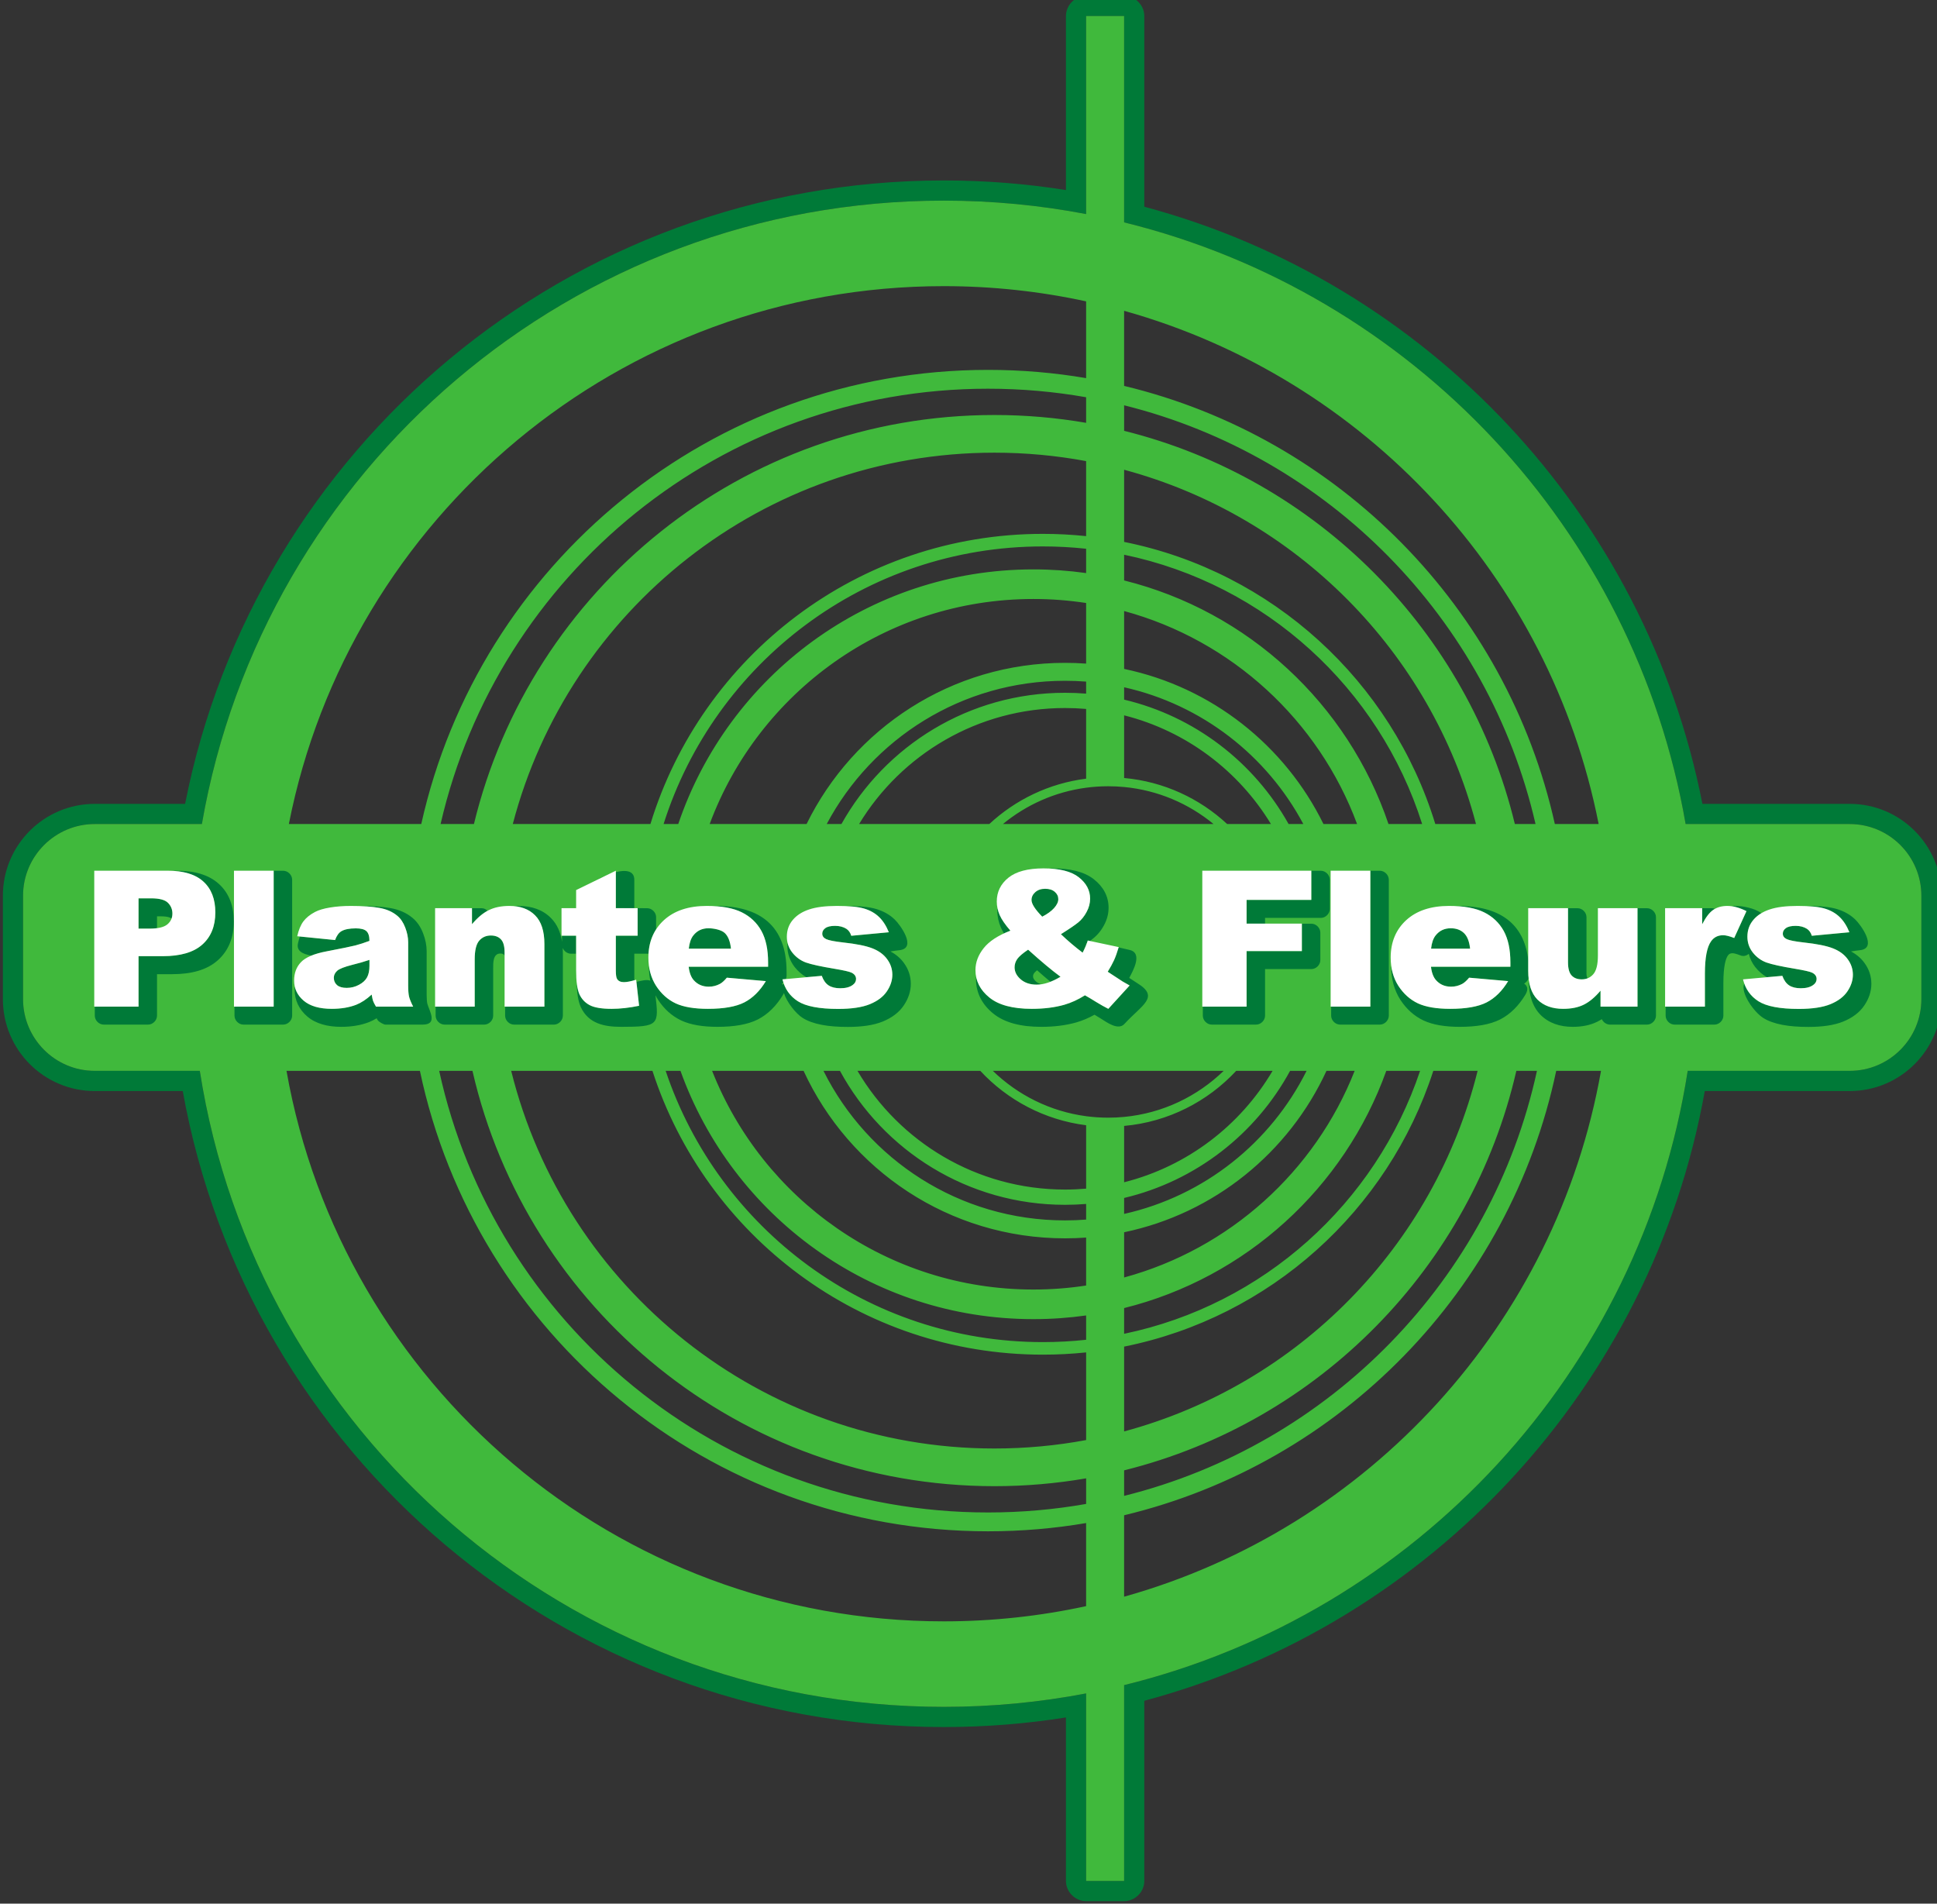
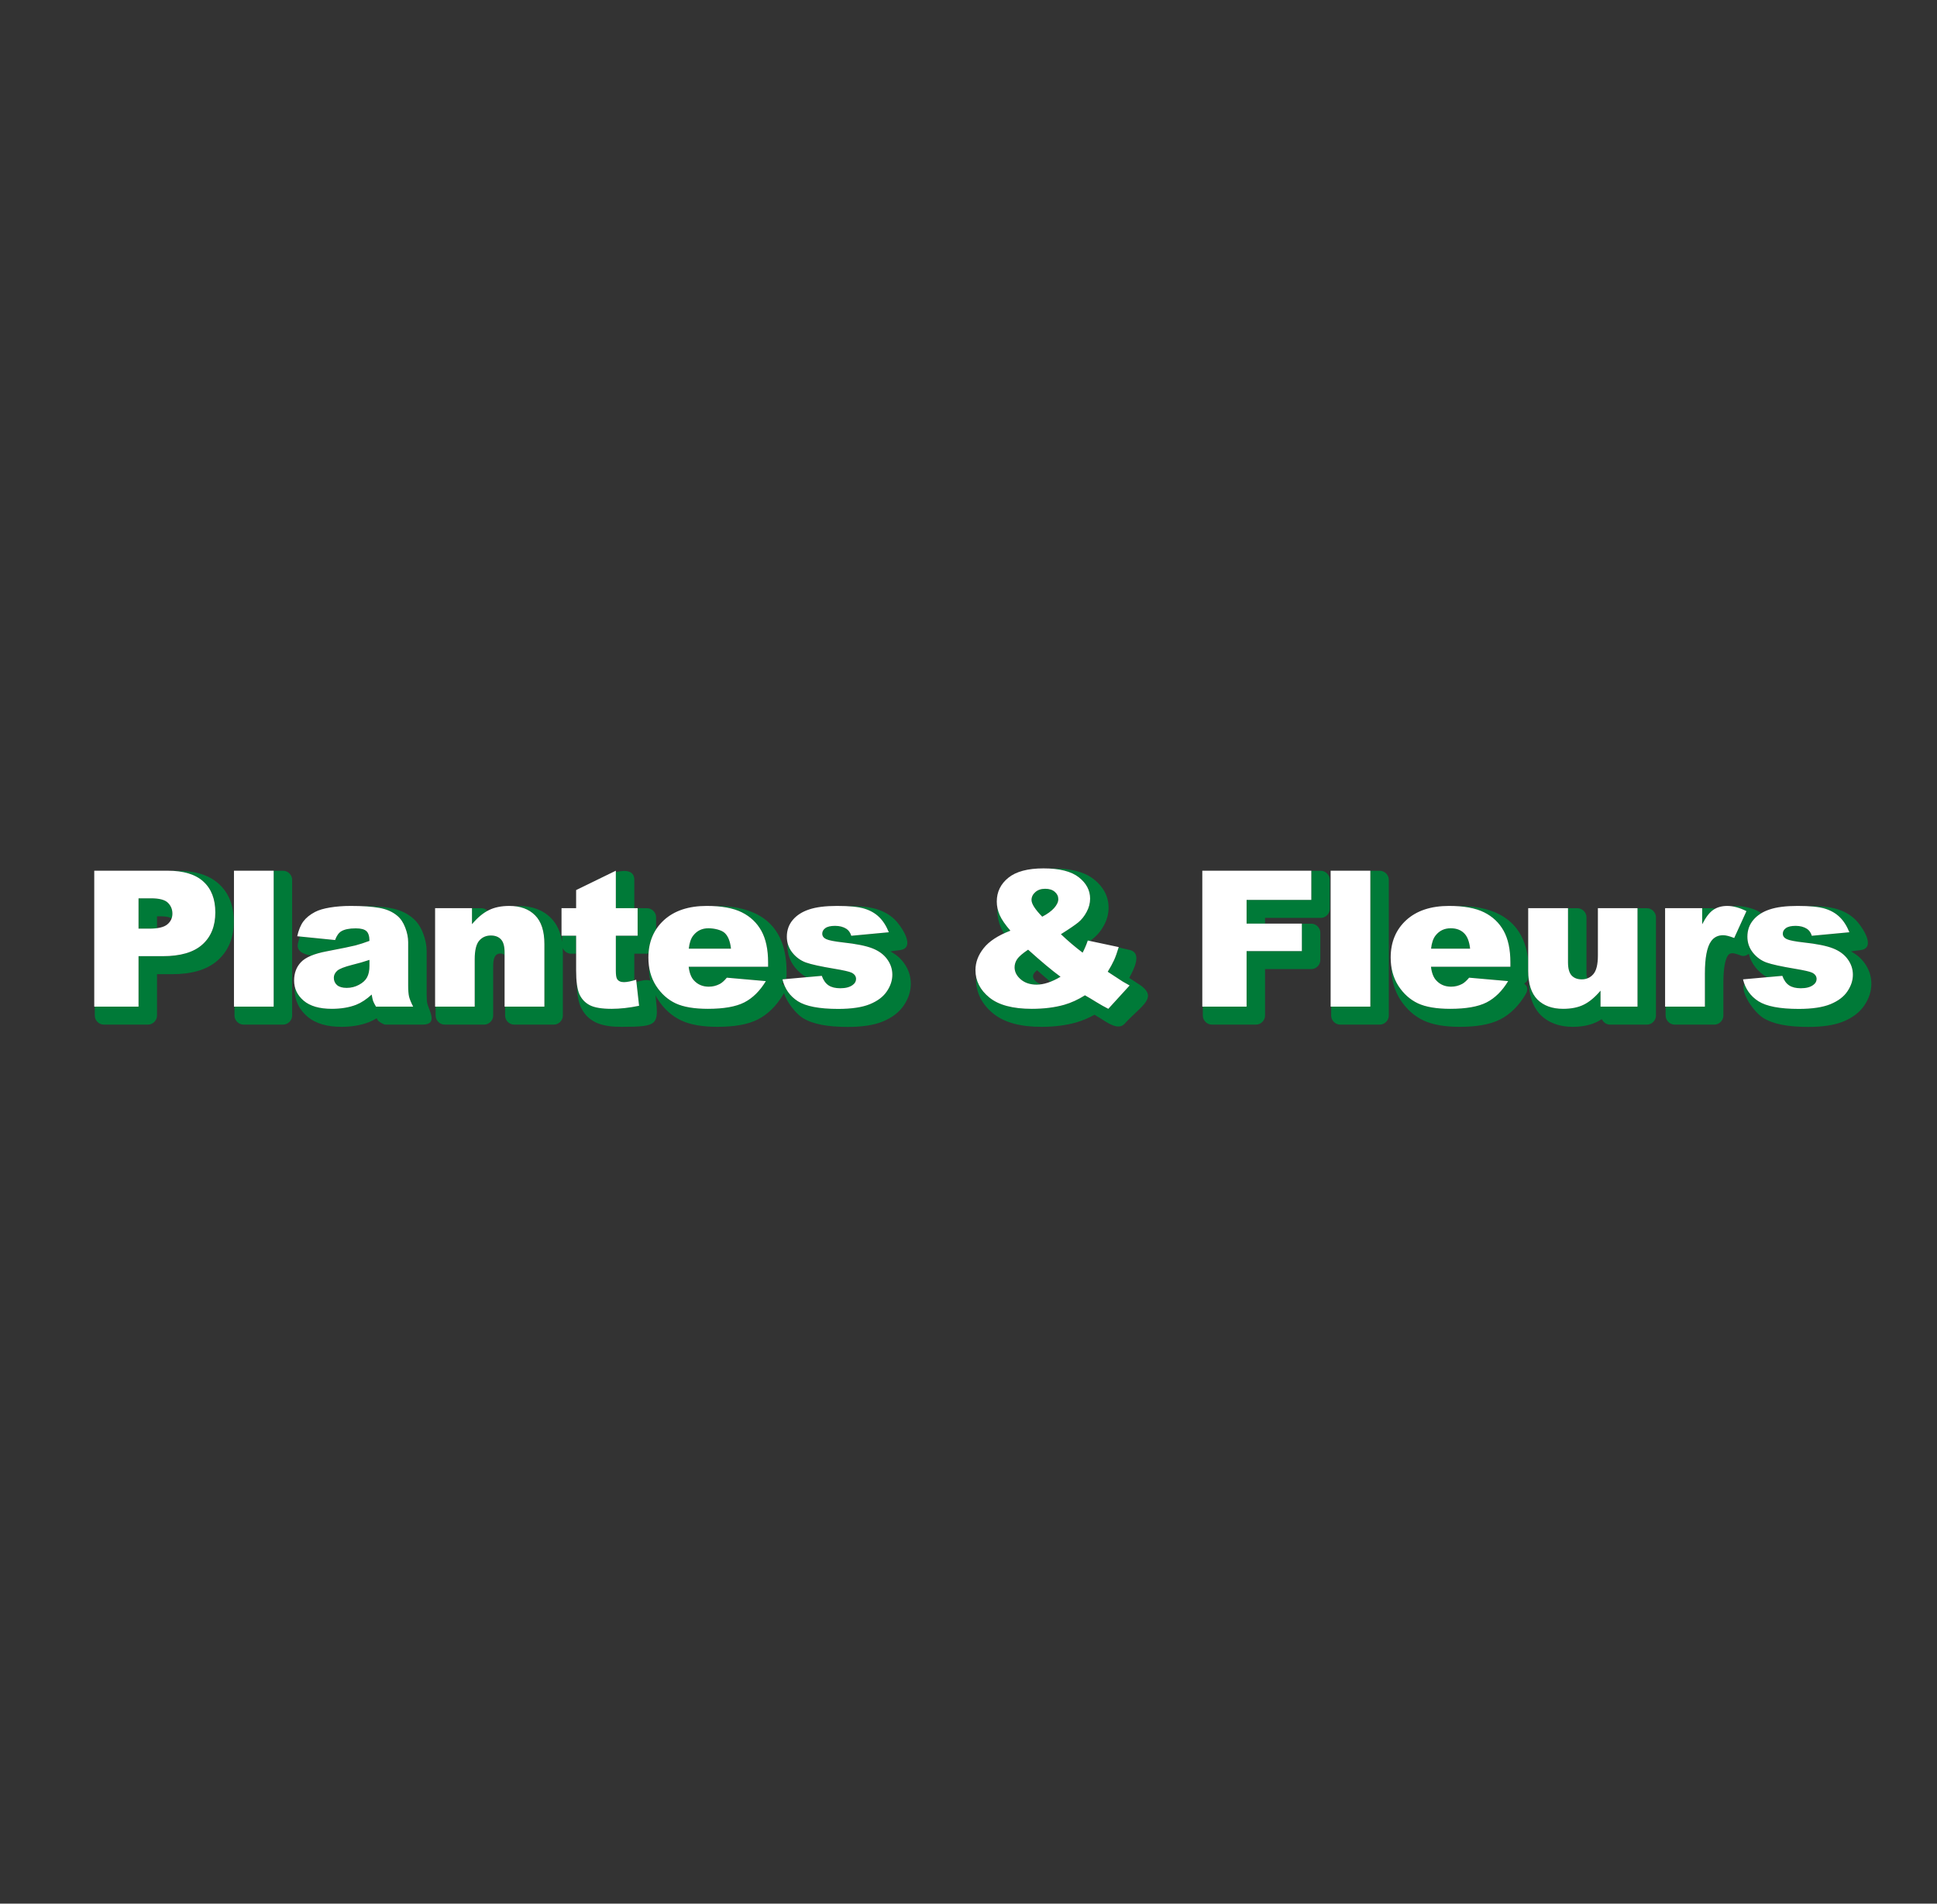
<svg xmlns="http://www.w3.org/2000/svg" viewBox="0 0 808.93 794.861" height="794.861" width="808.93" xml:space="preserve" version="1.1" id="svg2">
  <rect x="0" y="0" width="808.93" height="794.861" fill="#333333" stroke="none" />
  <defs id="defs6">
    <clipPath id="clipPath28" clipPathUnits="userSpaceOnUse">
-       <path id="path30" d="m 3256.006,2488.48 4124.285,0 0,-908.48 -4124.285,0 0,908.48 z" />
-     </clipPath>
+       </clipPath>
    <clipPath id="clipPath54" clipPathUnits="userSpaceOnUse">
-       <path id="path56" d="m 6904.18,2271.112 c -261.763,-66.776 -248.153,-534.95 -545.798,-691.745 -213.981,-112.721 -595.303,-183.68 -815.363,-188.141 195.985,609.731 784.077,951.749 1361.161,879.886 z" />
-     </clipPath>
+       </clipPath>
    <clipPath id="clipPath66" clipPathUnits="userSpaceOnUse">
-       <path id="path68" d="M 7322.378,2003.32 C 7217.848,1739.818 6952.309,1504.143 6658,1429.127 c -267.681,-68.23 -523.703,-30.737 -744.599,90.743 130.569,215.648 300.737,367.882 611.936,450.785 265.741,70.793 604.547,-15.089 797.04,32.666 z" />
-     </clipPath>
+       </clipPath>
  </defs>
  <g transform="matrix(1.25,0,0,-1.25,-170.675,852.265)" id="g10">
    <g transform="matrix(0.572,0,0,0.572,-966.983,-905.26)" id="g12">
-       <path id="path16" style="fill:#007a38;fill-opacity:1;fill-rule:nonzero;stroke:none" d="m 2047.159,2293.378 -62.549,3e-4 c -23.145,0 -41.907,-18.762 -41.907,-41.907 l 0,-60.336 c 0,-23.145 18.762,-41.907 41.907,-41.907 l 61.336,0 c 32.855,-210.422 214.887,-371.418 434.528,-371.418 28.428,0 56.226,2.697 83.152,7.849 l 0,-109.516 22.19,0 0,114.362 c 170.407,41.885 301.762,183.086 329.185,358.722 l 94.578,0 c 23.145,0 41.907,18.762 41.907,41.907 l 0,60.336 c 0,23.145 -18.762,41.907 -41.907,41.907 l -95.79,-3e-4 c -29.896,172.214 -159.952,310.067 -327.973,351.365 l 0,120.49 -22.19,0 0,-115.644 c -26.926,5.152 -54.724,7.849 -83.152,7.849 -217.074,0 -397.414,-157.255 -433.315,-364.061 z m 433.315,375.847 c 24.284,0 48.12,-1.918 71.366,-5.609 l 2e-4,101.617 c 0,6.404 5.382,11.786 11.786,11.786 l 22.19,0 c 6.404,0 11.786,-5.382 11.786,-11.786 l 0,-111.349 c 165.017,-44.195 292.747,-179.492 325.992,-348.721 l 85.985,0 c 29.654,0 53.694,-24.039 53.694,-53.693 l 0,-60.336 c 0,-29.654 -24.039,-53.693 -53.694,-53.693 l -84.604,-3e-4 c -30.942,-172.657 -159.973,-311.245 -327.373,-356.077 l 0,-105.22 c 0,-6.404 -5.382,-11.786 -11.786,-11.786 l -22.19,0 c -6.404,0 -11.786,5.382 -11.786,11.786 l -2e-4,95.489 c -23.246,-3.691 -47.082,-5.609 -71.366,-5.609 -222.057,0 -406.658,160.252 -444.502,371.417 l -51.362,3e-4 c -29.654,0 -53.694,24.039 -53.694,53.693 l 0,60.336 c 0,29.654 24.039,53.693 53.694,53.693 l 52.743,0 c 40.767,207.519 223.648,364.061 443.12,364.061 z" />
-       <path id="path18" style="fill:#40b93c;fill-opacity:1;fill-rule:nonzero;stroke:none" d="m 2205.191,2149.228 -19.431,0 c 32.161,-147.468 163.48,-257.885 320.592,-257.885 19.538,0 38.677,1.708 57.275,4.981 l 0,14.944 c -17.41,-3.005 -35.312,-4.572 -53.58,-4.572 -148.591,0 -272.979,103.613 -304.856,242.531 z m 105.129,0 -82.505,0 c 31.418,-126.655 145.86,-220.53 282.232,-220.53 18.305,0 36.214,1.691 53.58,4.926 l 0,51.193 c -8.303,-0.87 -16.732,-1.316 -25.265,-1.316 -106.563,0 -196.881,69.546 -228.042,165.726 z m 16.379,0 -8.655,0 c 30.883,-92.064 117.853,-158.393 220.319,-158.393 8.537,0 16.966,0.46 25.265,1.358 l 0,14.204 c -10.066,-1.418 -20.352,-2.151 -30.809,-2.151 -94.959,0 -175.796,60.458 -206.119,144.982 z m 71.899,0 -53.425,0 c 29.488,-74.781 102.386,-127.695 187.645,-127.695 10.476,0 20.765,0.799 30.809,2.339 l 0,28.002 c -4.071,-0.295 -8.183,-0.446 -12.329,-0.446 -67.731,0 -126.103,40.071 -152.7,97.799 z m 21.247,0 -9.626,0 c 25.823,-51.766 79.298,-87.323 141.08,-87.323 4.149,0 8.261,0.16 12.329,0.475 l 0,9.127 c -4.066,-0.332 -8.178,-0.501 -12.33,-0.501 -56.76,0 -106.131,31.628 -131.453,78.222 z m 81.969,0 -71.735,0 c 24.448,-41.483 69.583,-69.316 121.219,-69.316 4.155,0 8.267,0.18 12.33,0.533 l 0,37.026 c -24.307,3.069 -45.949,14.692 -61.815,31.758 z m 142.121,0 -134.793,0 c 14.513,-14.088 33.432,-23.667 54.488,-26.475 4.224,-0.563 8.531,-0.854 12.909,-0.854 3.129,0 6.227,0.149 9.28,0.439 22.513,2.141 42.772,11.994 58.116,26.889 z m 28.583,0 -21.256,0 c -16.652,-17.91 -39.664,-29.825 -65.443,-32.15 l 0,-32.898 c 36.838,9.298 67.89,33.133 86.699,65.048 z m 19.861,0 -9.628,0 c -20.021,-36.84 -55.077,-64.325 -96.933,-74.217 l 0,-9.313 c 46.771,10.453 85.694,41.7 106.561,83.53 z m 28.086,0 -16.465,0 c -21.951,-47.644 -65.545,-83.261 -118.181,-94.251 l 0,-26.407 c 61.615,16.741 111.502,61.965 134.646,120.658 z m 38.218,0 -19.744,0 c -24.487,-68.257 -81.915,-120.819 -153.12,-138.523 l 0,-15.02 c 81.204,16.853 146.883,76.09 172.864,153.543 z m 33.597,0 -25.873,0 c -26.411,-81.517 -95.315,-143.902 -180.588,-161.029 l 0,-49.53 c 101.527,27.327 181.083,108.249 206.462,210.56 z m 34.665,0 -12.041,0 c -26.272,-114.49 -115.379,-205 -229.085,-233.291 l 0,-14.906 c 120.438,29.956 214.575,126.45 241.127,248.197 z m -12.906,144.15 12.084,0 c -27.626,120.017 -121.078,214.878 -240.305,244.533 l 0,-14.906 c 112.49,-27.988 200.905,-116.872 228.221,-229.627 z m -46.459,0 23.766,0 c -26.352,100.576 -105.215,179.895 -205.527,206.896 l 0,-42.141 c 86.568,-17.387 156.266,-81.417 181.762,-164.755 z m -27.343,0 19.66,0 c -25.101,79.275 -91.577,140.147 -174.079,157.269 l 0,-15.021 c 72.495,-18.025 130.709,-72.182 154.418,-142.248 z m -37.982,0 19.637,0 c -22.476,60.502 -73.16,107.289 -136.073,124.383 l 0,-33.802 c 51.276,-10.706 93.97,-44.782 116.436,-90.581 z m -20.37,0 8.604,0 c -21.276,39.984 -59.276,69.715 -104.669,79.86 l 0,-7.217 c 41.258,-9.751 75.909,-36.595 96.066,-72.644 z m -35.889,0 25.581,0 c -18.894,31.124 -49.528,54.33 -85.758,63.474 l 0,-36.592 c 23.161,-2.089 44.089,-11.918 60.177,-26.882 z m -130.968,0 123.02,0 c -14.48,11.936 -32.491,19.743 -52.23,21.621 -3.055,0.29 -6.15,0.439 -9.28,0.439 -4.377,0 -8.687,-0.291 -12.909,-0.854 -18.317,-2.442 -35.013,-10.006 -48.601,-21.207 z m -84.007,0 76.06,0 c 15.244,14.178 34.832,23.748 56.548,26.49 l 0,40.72 c -4.063,0.353 -8.176,0.533 -12.33,0.533 -50.981,0 -95.624,-27.131 -120.278,-67.743 z m -18.909,0 8.602,0 c 25.57,45.731 74.467,76.648 130.585,76.648 4.152,0 8.264,-0.169 12.33,-0.501 l 0,7.031 c -4.068,0.315 -8.18,0.475 -12.329,0.475 -60.31,0 -112.706,-33.883 -139.188,-83.653 z m -68.364,0 56.596,0 c 27.347,55.75 84.668,94.13 150.955,94.13 4.146,0 8.258,-0.15 12.329,-0.446 l 0,35.397 c -10.045,1.54 -20.334,2.339 -30.809,2.339 -86.668,0 -160.563,-54.678 -189.072,-131.42 z m -26.917,0 8.571,0 c 29.259,86.468 111.069,148.707 207.417,148.707 10.457,0 20.743,-0.733 30.809,-2.151 l 0,14.205 c -8.298,0.897 -16.728,1.358 -25.265,1.358 -103.842,0 -191.771,-68.124 -221.533,-162.119 z m -88.08,0 80.397,0 c 30.014,98.106 121.281,169.453 229.216,169.453 8.533,0 16.962,-0.446 25.265,-1.316 l 0,43.803 c -17.366,3.235 -35.276,4.926 -53.58,4.926 -135.053,0 -248.599,-92.069 -281.297,-216.866 z m -42.168,0 19.474,0 c 33.207,137.073 156.71,238.867 303.992,238.867 18.268,0 36.171,-1.566 53.58,-4.572 l 0,14.943 c -18.599,3.274 -37.738,4.982 -57.275,4.982 -155.808,0 -286.249,-108.591 -319.771,-254.22 z m -139.422,0 c 35.901,206.806 216.241,364.061 433.315,364.061 28.428,0 56.226,-2.697 83.152,-7.849 l 0,115.644 22.19,0 0,-120.49 c 168.021,-41.299 298.077,-179.152 327.973,-351.365 l 95.79,3e-4 c 23.145,0 41.907,-18.762 41.907,-41.907 l 0,-60.336 c 0,-23.145 -18.762,-41.907 -41.907,-41.907 l -94.578,0 c -27.423,-175.636 -158.779,-316.837 -329.185,-358.722 l 0,-114.362 -22.19,0 0,109.516 c -26.926,-5.152 -54.724,-7.849 -83.152,-7.849 -219.641,0 -401.673,160.996 -434.528,371.418 l -61.336,0 c -23.145,0 -41.907,18.762 -41.907,41.907 l 0,60.336 c 0,23.145 18.762,41.907 41.907,41.907 l 62.549,-3e-4 z m 516.467,305.231 c -26.794,5.821 -54.615,8.887 -83.153,8.887 -189.403,0 -347.257,-135.055 -382.516,-314.118 l 77.343,0 c 33.729,151.756 169.138,265.221 331.051,265.221 19.521,0 38.657,-1.649 57.275,-4.816 l 0,44.826 z m 299.363,-305.231 c -28.464,144.552 -136.821,260.425 -277.173,299.719 l 0,-43.86 c 125.317,-30.088 223.558,-129.753 251.586,-255.86 l 25.587,0 z m -277.173,-451.226 c 142.725,39.959 252.364,159.108 278.548,307.076 l -26.169,0 c -26.925,-127.837 -125.851,-229.145 -252.38,-259.524 l 0,-47.552 z m -489.234,307.076 c 32.331,-182.708 191.903,-321.474 383.891,-321.474 28.538,0 56.359,3.066 83.153,8.886 l 0,48.518 c -18.619,-3.167 -37.754,-4.816 -57.275,-4.816 -163.215,0 -299.496,115.295 -331.844,268.885 l -77.925,0 z" />
      <path id="path20" style="fill:#007a38;fill-opacity:1;fill-rule:nonzero;stroke:none" d="m 2923.453,2234.829 0,9.391 5.544,0 c 0.654,0 1.289,-0.135 1.878,-0.377 -0.343,-0.191 -0.676,-0.399 -0.998,-0.622 -2.199,-1.518 -4.34,-4.314 -6.424,-8.392 z m -135.553,-14.239 -22.796,0 c 0.378,3.428 1.268,6.009 2.672,7.742 2.198,2.778 5.134,4.169 8.812,4.169 3.183,0 5.741,-0.92 7.674,-2.761 1.97,-1.843 3.183,-4.891 3.638,-9.15 z m -58.269,-33.838 0,79.341 5.544,-2e-4 c 2.788,0 5.239,-2.451 5.239,-5.238 l 0,-79.37 c 0,-2.788 -2.451,-5.238 -5.239,-5.238 l -23.194,0 c -2.787,0 -5.238,2.45 -5.238,5.238 l 0,5.268 22.888,0 z m -39.992,32.43 0,15.996 5.544,0 c 2.788,0 5.238,-2.451 5.238,-5.238 l 0,-16.026 c 0,-2.788 -2.451,-5.238 -5.238,-5.238 l -27.051,0 -3e-4,-27.192 c 0,-2.788 -2.451,-5.238 -5.238,-5.238 l -25.865,0 c -2.788,0 -5.239,2.45 -5.239,5.238 l 0,5.268 25.56,0 0,32.43 32.289,0 z m -151.654,20.086 c -4.169,4.259 -6.253,7.507 -6.253,9.745 0,1.768 0.739,3.302 2.217,4.602 1.478,1.299 3.391,1.949 5.741,1.949 2.388,0 4.264,-0.596 5.628,-1.787 1.364,-1.156 2.047,-2.582 2.047,-4.277 0,-1.624 -0.816,-3.357 -2.445,-5.197 -1.631,-1.805 -3.942,-3.484 -6.936,-5.035 z m 41.954,-25.392 c 0.854,1.877 1.746,4.362 2.676,7.458 3.652,-0.834 6.266,-1.455 6.266,-1.455 8.002,-1.702 2.186,-12.114 -0.083,-16.362 l 4.554,-2.977 c 13.595,-8.262 2.816,-12.743 -7.353,-23.887 -3.699,-4.053 -10.523,1.105 -13.737,3.086 -1.32,0.825 -2.569,1.586 -3.741,2.281 -3.494,-1.948 -7.046,-3.456 -10.646,-4.49 -6.128,-1.746 -12.96,-2.583 -20.427,-2.584 -11.642,0 -21.326,2.281 -28.09,7.778 -6.49,5.271 -10.064,12.043 -10.064,20.091 0,0.496 0.015,0.988 0.045,1.477 0.891,-4.668 3.484,-8.746 7.779,-12.234 5.418,-4.404 13.681,-6.605 24.785,-6.605 7.087,0 13.416,0.795 18.987,2.382 4.017,1.154 8.033,2.995 12.052,5.522 1.933,-1.083 4.111,-2.382 6.538,-3.898 2.462,-1.518 4.832,-2.851 7.106,-4.006 l 12.449,13.643 c -1.668,0.902 -3.032,1.679 -4.093,2.328 l -8.698,5.685 c 1.591,2.599 2.823,4.854 3.695,6.768 z m -5.893,20.369 c -2.217,-4.141 -4.834,-6.703 -8.165,-9.165 l -1.291,0.275 c -0.18,-0.537 -0.368,-1.068 -0.564,-1.593 l -1.024,-0.696 0.887,0.334 c -0.679,-1.781 -1.45,-3.493 -2.313,-5.137 -4.397,3.32 -8.623,6.912 -12.677,10.774 4.889,3.068 8.28,5.377 10.176,6.93 1.894,1.551 3.505,3.573 4.832,6.064 1.364,2.49 2.046,5.089 2.046,7.796 0,4.835 -2.199,8.987 -6.594,12.452 -3.868,3.048 -9.657,4.756 -17.367,5.122 0.76,0.031 1.519,0.046 2.275,0.046 9.814,0 18.117,-1.781 23.879,-6.322 5.432,-4.283 8.587,-9.863 8.59,-16.565 0,-3.63 -0.925,-7.091 -2.691,-10.314 z m -217.86,-13.655 -24.644,0 c 0.378,3.428 1.269,6.009 2.672,7.742 2.197,2.778 5.134,4.169 8.811,4.169 3.184,0 7.59,-0.92 9.522,-2.761 1.97,-1.843 3.184,-4.891 3.638,-9.15 z m -56.468,23.659 1.951,-0.029 -1.951,0.029 z m -10.782,21.038 c 5.979,1.504 10.783,0.767 10.783,-4.433 l -2e-4,-16.605 1.952,0 5.544,-0.029 c 2.788,0 5.238,-2.451 5.238,-5.239 l -3e-4,-7.125 c -2.625,-4.055 -4.102,-8.763 -4.43,-14.124 -0.265,-0.045 -0.534,-0.069 -0.808,-0.069 l -7.496,0 2e-4,-15.173 0,-0.362 c -2.547,-0.723 -4.569,-1.084 -6.066,-1.084 -1.895,0 -3.222,0.612 -3.979,1.841 -0.494,0.794 -0.739,2.418 -0.739,4.873 l 0,20.411 12.734,0 -2e-4,16.05 -1.951,0 -10.782,0.029 0,21.038 z m -84.02,-30.404 0,9.337 5.544,0 c 1.356,0 2.632,-0.58 3.585,-1.496 -3.078,-1.654 -6.12,-4.267 -9.129,-7.841 z m -59.889,-20.844 0,-3.519 c 0,-2.744 -0.474,-4.981 -1.421,-6.713 -0.911,-1.697 -2.484,-3.14 -4.718,-4.331 -2.2,-1.191 -4.587,-1.787 -7.163,-1.787 -2.464,0 -4.34,0.541 -5.628,1.624 -1.251,1.118 -1.876,2.545 -1.876,4.277 0,1.516 0.643,2.869 1.933,4.061 1.25,1.154 4.224,2.328 8.925,3.519 3.448,0.829 6.765,1.787 9.948,2.869 z m -55.938,-27.287 0,79.341 5.544,-2e-4 c 2.788,0 5.238,-2.451 5.238,-5.238 l 0,-79.37 c 0,-2.788 -2.451,-5.238 -5.238,-5.238 l -23.194,0 c -2.788,0 -5.238,2.45 -5.238,5.238 l 0,5.268 22.888,0 z m 893.701,58.749 1.946,0.019 c 7.306,0 13.254,-0.513 17.446,-1.798 4.134,-1.256 7.733,-3.251 10.684,-6.104 3.244,-3.092 13.257,-16.928 2.603,-17.927 -1.438,-0.135 -3.189,-0.406 -5.105,-0.716 3.174,-1.688 5.858,-3.921 7.903,-6.765 2.623,-3.6 3.996,-7.676 3.998,-12.098 0,-4.51 -1.461,-8.746 -4.081,-12.624 -2.815,-4.221 -7.091,-7.29 -12.3,-9.44 -5.404,-2.205 -12.34,-3.153 -20.464,-3.153 -11.217,0 -20.386,1.475 -26.416,5.32 -5.541,3.559 -13.398,14.882 -10.956,19.954 1.559,-4.324 4.305,-7.748 8.236,-10.274 4.699,-2.996 12.563,-4.493 23.592,-4.493 7.806,0 13.965,0.92 18.475,2.761 4.548,1.876 7.863,4.386 9.948,7.525 2.121,3.14 3.183,6.37 3.183,9.691 0,3.284 -1.005,6.297 -3.013,9.041 -1.972,2.742 -4.832,4.854 -8.584,6.335 -3.754,1.479 -9.476,2.634 -17.168,3.465 -5.079,0.577 -8.376,1.227 -9.891,1.949 -1.517,0.721 -2.274,1.787 -2.274,3.194 0,1.262 0.586,2.328 1.762,3.194 1.212,0.902 3.127,1.353 5.742,1.353 2.576,0 4.775,-0.578 6.594,-1.732 1.325,-0.866 2.274,-2.22 2.842,-4.061 l 21.943,2.058 c -1.517,3.752 -3.43,6.73 -5.742,8.933 -2.276,2.201 -5.136,3.825 -8.584,4.872 -2.817,0.863 -6.923,1.371 -12.319,1.522 z m -41.987,-0.151 c 0.936,0.114 1.89,0.169 2.86,0.169 2.972,0 10.556,-1.183 14.317,-4.23 -1.82,-1.089 -3.371,-2.394 -4.653,-3.916 -2.313,-2.744 -3.468,-6.009 -3.468,-9.799 0,-3.465 1.061,-6.551 3.184,-9.258 2.16,-2.709 4.793,-4.639 7.902,-5.793 3.144,-1.12 8.735,-2.347 16.77,-3.682 5.381,-0.903 8.697,-1.661 9.948,-2.274 1.743,-0.868 2.615,-2.095 2.615,-3.682 0,-1.409 -0.664,-2.582 -1.99,-3.519 -1.707,-1.264 -4.113,-1.895 -7.22,-1.895 -2.842,0 -5.116,0.558 -6.822,1.678 -1.707,1.118 -3.033,2.978 -3.979,5.576 l -9.589,-0.859 0.556,0.086 c -2.578,1.48 -4.846,3.448 -6.757,5.845 -1.847,2.356 -3.111,4.966 -3.772,7.77 -1.502,-1.144 -3.157,-1.596 -4.937,-0.89 -2.543,1.009 -3.961,1.255 -4.548,1.255 -1.411,0 -2.132,-0.444 -2.769,-1.354 -1.34,-1.884 -2.623,-6.65 -2.623,-15.821 l 0,-19.274 c 0,-2.788 -2.451,-5.238 -5.238,-5.238 l -23.251,0 c -2.788,0 -5.238,2.45 -5.238,5.238 l 0,5.268 22.945,0 0,19.274 c 0,9.204 1.194,15.484 3.581,18.841 1.666,2.382 4.017,3.573 7.049,3.573 1.592,0 3.752,-0.541 6.48,-1.624 l 7.163,15.701 c -3.018,1.503 -5.856,2.448 -8.516,2.833 z m -908.161,20.743 c 10.006,0 18.476,-2.247 24.444,-7.698 6.012,-5.446 8.706,-13.01 8.706,-21.904 0,-9.215 -2.971,-17.012 -9.37,-22.696 -6.403,-5.731 -15.615,-8.096 -26.623,-8.096 l -8.86,0 0,-24.214 c 0,-2.788 -2.451,-5.238 -5.238,-5.238 l -25.866,0 c -2.788,0 -5.238,2.45 -5.238,5.238 l 0,5.268 25.56,0 0,29.452 14.098,0 c 10.384,0 18.095,2.255 23.137,6.767 5.077,4.511 7.618,10.774 7.618,18.787 0,7.796 -2.331,13.806 -6.992,18.029 -4.31,3.936 -10.66,6.038 -19.051,6.305 l 3.675,-2e-4 z m -3.209,-27.962 c -0.424,0.442 -1.809,1.351 -6.398,1.351 l -2.095,0 0,-6.927 c -1.327,-0.18 -2.817,-0.271 -4.472,-0.271 l -6.31,0 0,17.704 7.333,0 c 4.812,0 8.09,-0.866 9.835,-2.599 1.743,-1.732 2.615,-3.844 2.615,-6.334 -8e-4,-1.051 -0.17,-2.025 -0.507,-2.924 z m 81.687,-21.579 c -5.267,0.898 -8.837,2.771 -7.839,7.182 0.311,1.373 0.677,2.696 1.107,3.957 l 20.572,-2.065 c 0.91,2.49 2.103,4.186 3.581,5.089 1.894,1.154 4.736,1.732 8.527,1.732 2.956,0 5.021,-0.541 6.197,-1.624 1.174,-1.083 1.762,-2.978 1.762,-5.685 -2.881,-1.085 -5.61,-1.968 -8.186,-2.653 -2.578,-0.651 -8.206,-1.805 -16.884,-3.465 -3.467,-0.657 -6.413,-1.48 -8.837,-2.468 z m 38.105,-36.609 c -1.463,-0.892 -2.953,-1.648 -4.471,-2.251 -4.82,-1.869 -10.265,-2.743 -16.183,-2.745 -7.879,0 -14.771,1.734 -19.824,6.013 -4.813,4.115 -7.415,9.465 -7.415,15.738 0,0.629 0.02,1.24 0.06,1.835 0.707,-3.182 2.442,-5.954 5.205,-8.316 3.752,-3.178 9.227,-4.764 16.429,-4.764 5.418,0 10.176,0.795 14.269,2.382 2.993,1.191 6.006,3.176 9.039,5.956 0.265,-1.662 0.53,-2.888 0.796,-3.682 0.265,-0.759 0.833,-1.878 1.706,-3.357 l 21.716,0 c -1.213,2.382 -2.009,4.331 -2.388,5.847 -0.341,1.552 -0.512,3.681 -0.512,6.388 l 0,25.392 c 0,2.707 -0.568,5.539 -1.705,8.5 -1.139,2.995 -2.691,5.306 -4.662,6.93 -2.805,2.345 -6.31,3.879 -10.517,4.602 -3.382,0.609 -7.646,0.974 -12.792,1.093 l 1.622,0.014 c 7.321,0 13.202,-0.42 17.643,-1.22 4.949,-0.855 9.318,-2.704 12.934,-5.727 2.831,-2.334 4.829,-5.462 6.209,-9.091 1.328,-3.459 2.05,-6.92 2.05,-10.37 l 0,-25.392 c 0,-2.493 0.159,-4.17 0.373,-5.191 1.057,-4.066 6.467,-12.283 -2.713,-12.283 l -21.715,0 c -1.069,0 -3.969,1.656 -4.512,2.577 l -0.642,1.12 z m 128.407,80.664 c 1.835,1.027 3.763,1.971 5.683,2.773 l -5.683,-2.773 z m -53.673,-44.314 c -0.074,0.249 -0.167,0.487 -0.282,0.707 -0.192,0.208 -0.751,0.771 -2.189,0.771 -4.407,0 -4.198,-5.667 -4.198,-8.676 l 0,-27.612 c 0,-2.788 -2.451,-5.238 -5.238,-5.238 l -23.137,0 c -2.788,0 -5.238,2.45 -5.238,5.238 l 0,5.268 22.831,0 0,27.612 c 0,5.233 0.87,8.86 2.615,10.882 1.743,2.02 4.017,3.032 6.822,3.032 2.539,0 4.508,-0.758 5.912,-2.274 1.402,-1.48 2.103,-4.025 2.103,-7.634 l 0,-2.077 z m 41.783,1.37 -2.983,0 c -2.13,0 -4.063,1.431 -4.857,3.349 0.061,-0.977 0.09,-1.972 0.09,-2.984 l 0,-36.545 c 0,-2.788 -2.451,-5.238 -5.239,-5.238 l -23.25,0 c -2.788,0 -5.239,2.45 -5.239,5.238 l 2e-4,5.268 22.945,0 0,36.545 c 0,7.58 -1.819,13.173 -5.457,16.783 -3.069,3.106 -7.155,4.889 -12.26,5.349 0.916,0.06 1.849,0.09 2.796,0.09 7.435,0 13.918,-2.149 18.735,-7.025 3.617,-3.607 5.652,-8.379 6.498,-13.887 l 0,3.562 8.222,0 0,-10.506 z m 156.006,27.837 1.945,0.019 c 7.306,0 13.254,-0.513 17.447,-1.798 4.134,-1.256 7.733,-3.251 10.683,-6.104 3.244,-3.092 13.257,-16.928 2.603,-17.927 -1.438,-0.135 -3.189,-0.406 -5.105,-0.716 3.174,-1.688 5.858,-3.921 7.903,-6.765 2.623,-3.6 3.996,-7.676 3.998,-12.098 0,-4.51 -1.461,-8.746 -4.081,-12.624 -2.815,-4.221 -7.09,-7.29 -12.3,-9.44 -5.403,-2.205 -12.34,-3.153 -20.464,-3.153 -11.218,0 -20.386,1.475 -26.416,5.32 -3.968,2.549 -9.123,9.078 -10.834,14.442 -0.149,-0.317 -0.326,-0.646 -0.533,-0.989 -3.88,-6.427 -8.764,-11.355 -14.728,-14.413 -5.994,-3.03 -14.031,-4.306 -23.581,-4.306 -8.365,0 -15.533,1.107 -21.094,3.688 -5.548,2.619 -10.1,6.749 -13.608,12.139 -0.547,0.856 -1.051,1.733 -1.512,2.63 2.032,-17.325 1.982,-18.457 -20.036,-18.457 -9.797,0 -19.055,1.82 -23.583,11.566 -1.61,3.604 -2.283,8.607 -2.389,14.433 0.311,-2.952 0.848,-5.283 1.612,-6.993 1.325,-2.853 3.354,-4.981 6.083,-6.389 2.729,-1.407 6.973,-2.111 12.734,-2.111 4.963,0 10.307,0.596 16.031,1.787 l -1.569,13.992 c 2.596,0.508 5.89,1.597 8.131,0.648 -0.555,2.636 -0.828,5.39 -0.828,8.245 l 0,0.47 c 0.578,-4.348 1.972,-8.253 4.183,-11.715 3.031,-4.656 6.839,-8.067 11.426,-10.232 4.585,-2.128 10.876,-3.194 18.873,-3.194 9.209,0 16.276,1.245 21.204,3.736 4.926,2.526 9.133,6.676 12.62,12.452 l -22.796,2.003 c -1.441,-1.734 -2.786,-2.942 -4.036,-3.627 -2.046,-1.083 -4.207,-1.624 -6.481,-1.624 -3.601,0 -6.52,1.245 -8.755,3.736 -1.593,1.732 -2.597,4.367 -3.013,7.904 l 46.388,0 0,2.491 c 0,7.579 -1.308,13.733 -3.923,18.462 -2.615,4.727 -6.424,8.338 -11.426,10.828 -4.335,2.158 -10.036,3.381 -17.103,3.669 0.72,0.025 1.447,0.037 2.181,0.037 25.547,0 41.053,-11.645 41.053,-38.264 l 0,-2.49 c 0,-0.668 -0.141,-1.316 -0.393,-1.916 l -2.004,-0.179 c 0.152,-0.633 0.326,-1.25 0.521,-1.849 -0.277,-0.239 -0.577,-0.451 -0.896,-0.63 0.326,-0.22 0.614,-0.458 0.86,-0.715 0.068,0.241 0.154,0.472 0.26,0.692 1.559,-4.324 4.305,-7.748 8.236,-10.274 4.699,-2.996 12.563,-4.493 23.592,-4.493 7.806,0 13.965,0.92 18.475,2.761 4.548,1.876 7.863,4.386 9.948,7.525 2.121,3.14 3.184,6.37 3.184,9.691 0,3.284 -1.006,6.297 -3.013,9.041 -1.972,2.742 -4.832,4.854 -8.584,6.335 -3.754,1.479 -9.476,2.634 -17.168,3.465 -5.079,0.577 -8.376,1.227 -9.891,1.949 -1.517,0.721 -2.274,1.787 -2.274,3.194 0,1.262 0.586,2.328 1.762,3.194 1.212,0.902 3.127,1.353 5.742,1.353 2.576,0 4.775,-0.578 6.594,-1.732 1.325,-0.866 2.274,-2.22 2.842,-4.061 l 21.943,2.058 c -1.517,3.752 -3.43,6.73 -5.742,8.933 -2.276,2.201 -5.136,3.825 -8.584,4.872 -2.817,0.863 -6.923,1.371 -12.319,1.522 z m -21.556,-41.546 c -2.578,1.48 -4.846,3.448 -6.757,5.845 -2.853,3.637 -4.313,7.88 -4.313,12.507 0,0.617 0.025,1.223 0.073,1.818 0.479,-2.099 1.414,-4.035 2.805,-5.809 2.16,-2.709 4.793,-4.639 7.902,-5.793 3.144,-1.12 8.735,-2.347 16.77,-3.682 5.381,-0.903 8.697,-1.661 9.948,-2.274 1.743,-0.868 2.615,-2.095 2.615,-3.682 0,-1.409 -0.664,-2.582 -1.99,-3.519 -1.707,-1.264 -4.113,-1.895 -7.22,-1.895 -2.843,0 -5.117,0.558 -6.822,1.678 -1.707,1.118 -3.033,2.978 -3.979,5.576 l -9.59,-0.859 0.557,0.087 z m 115.453,25.558 c -0.688,1.125 -1.277,2.227 -1.752,3.297 -1.408,3.219 -2.15,6.578 -2.15,10.016 0,0.56 0.016,1.108 0.047,1.646 0.282,-1.438 0.733,-2.866 1.353,-4.282 1.137,-2.563 3.221,-5.595 6.253,-9.095 -1.318,-0.506 -2.568,-1.033 -3.752,-1.581 z m 17.567,-23.257 c -0.449,-0.689 -0.589,-1.266 -0.589,-1.815 0,-0.811 0.281,-1.793 1.762,-3.07 0.801,-0.69 1.836,-1.245 3.235,-1.552 -0.984,-0.156 -1.943,-0.234 -2.875,-0.234 -3.828,0 -6.935,1.029 -9.323,3.086 -2.387,2.057 -3.581,4.402 -3.581,7.038 0,1.695 0.512,3.303 1.535,4.818 1.061,1.516 3.183,3.338 6.367,5.468 7.692,-6.932 14.002,-12.2 18.93,-15.809 -2.043,-1.216 -4.005,-2.191 -5.887,-2.925 -2.409,2.004 -5.017,4.248 -7.824,6.732 -0.95,-0.79 -1.493,-1.37 -1.75,-1.737 z m 134.92,32.306 0,-3.354 -10.783,3e-4 0,13.86 37.803,0 0,17.025 5.544,-2e-4 c 2.788,0 5.239,-2.451 5.239,-5.238 l 0,-17.054 c 0,-2.788 -2.451,-5.238 -5.239,-5.238 l -32.565,0 z m 187.738,-31.198 c 0,-1.749 -0.064,-3.238 0.722,-4.054 -1.055,-0.427 -2.218,-0.64 -3.489,-0.64 -2.54,0 -4.51,0.758 -5.912,2.274 -1.404,1.516 -2.104,4.077 -2.104,7.688 l 0,31.589 5.544,0 c 2.788,0 5.239,-2.451 5.239,-5.239 l 0,-31.618 z m -74.707,38.156 c 23.228,0 38.155,-9.627 40.673,-31.382 l 3e-4,-6.487 c 0,-1.465 0.068,-2.857 0.204,-4.175 -0.381,-1.385 -1.349,-2.583 -2.595,-3.286 2.025,-1.368 2.586,-3.415 0.71,-6.524 -3.88,-6.427 -8.764,-11.355 -14.728,-14.413 -5.994,-3.03 -14.031,-4.306 -23.58,-4.306 -8.365,0 -15.533,1.107 -21.095,3.688 -5.548,2.619 -10.1,6.749 -13.608,12.139 -3.603,5.644 -5.326,12.174 -5.326,19.351 l 0,0.47 c 0.578,-4.348 1.972,-8.253 4.183,-11.715 3.03,-4.656 6.839,-8.067 11.426,-10.232 4.585,-2.128 10.876,-3.194 18.873,-3.194 9.209,0 16.276,1.245 21.204,3.736 4.926,2.526 9.133,6.676 12.62,12.452 l -22.796,2.003 c -1.441,-1.734 -2.786,-2.942 -4.036,-3.627 -2.047,-1.083 -4.207,-1.624 -6.481,-1.624 -3.601,0 -6.52,1.245 -8.754,3.736 -1.594,1.732 -2.597,4.367 -3.013,7.904 l 46.387,0 0,2.491 c 0,7.579 -1.307,13.733 -3.922,18.462 -2.615,4.727 -6.424,8.338 -11.426,10.828 -4.335,2.158 -10.036,3.381 -17.103,3.669 0.72,0.025 1.447,0.037 2.181,0.037 z m 40.979,-43.136 c 0.653,-4.828 2.351,-8.739 5.095,-11.516 3.638,-3.611 8.641,-5.414 15.008,-5.414 4.775,0 8.792,0.812 12.052,2.436 3.297,1.624 6.555,4.348 9.778,8.175 l 0,-9.312 21.602,0 0,57.468 5.544,0 c 2.788,0 5.239,-2.451 5.239,-5.239 l 0,-57.497 c 0,-2.788 -2.451,-5.238 -5.239,-5.238 l -21.602,0 c -2.071,0 -3.956,1.352 -4.789,3.19 -0.872,-0.56 -1.76,-1.064 -2.664,-1.509 -4.175,-2.08 -9.034,-2.981 -14.377,-2.981 -7.394,0 -13.87,2.144 -18.716,6.952 -4.946,5.005 -6.931,12.209 -6.931,20.484 z" />
      <path id="path22" style="fill:#ffffff;fill-opacity:1;fill-rule:evenodd;stroke:none" d="m 2947.3,2202.67 22.967,2.057 c 0.947,-2.599 2.272,-4.458 3.979,-5.576 1.705,-1.12 3.979,-1.678 6.822,-1.678 3.107,0 5.513,0.631 7.22,1.895 1.325,0.937 1.988,2.11 1.99,3.519 0,1.587 -0.872,2.814 -2.615,3.682 -1.251,0.612 -4.567,1.37 -9.948,2.274 -8.035,1.335 -13.626,2.562 -16.77,3.682 -3.109,1.154 -5.742,3.084 -7.902,5.793 -2.123,2.707 -3.184,5.793 -3.184,9.258 0,3.79 1.155,7.055 3.468,9.799 2.311,2.743 5.495,4.781 9.55,6.118 4.054,1.371 9.492,2.056 16.315,2.057 7.2,0 12.505,-0.524 15.917,-1.57 3.448,-1.047 6.308,-2.671 8.584,-4.872 2.311,-2.203 4.224,-5.181 5.742,-8.933 l -21.943,-2.058 c -0.568,1.841 -1.517,3.195 -2.842,4.061 -1.819,1.154 -4.018,1.731 -6.594,1.732 -2.615,0 -4.53,-0.452 -5.742,-1.353 -1.176,-0.866 -1.762,-1.932 -1.762,-3.194 0,-1.408 0.757,-2.474 2.274,-3.194 1.515,-0.722 4.812,-1.372 9.891,-1.949 7.692,-0.831 13.414,-1.986 17.168,-3.465 3.752,-1.48 6.612,-3.592 8.584,-6.335 2.007,-2.744 3.011,-5.758 3.013,-9.041 0,-3.321 -1.062,-6.551 -3.183,-9.691 -2.085,-3.14 -5.4,-5.649 -9.948,-7.525 -4.51,-1.841 -10.669,-2.761 -18.475,-2.761 -11.028,0 -18.893,1.497 -23.592,4.493 -4.661,2.995 -7.656,7.253 -8.982,12.777 z m -45.506,41.58 21.659,0 0,-9.421 c 2.084,4.078 4.224,6.874 6.424,8.392 2.235,1.552 4.983,2.326 8.243,2.328 3.411,0 7.143,-1.012 11.199,-3.032 l -7.163,-15.701 c -2.728,1.083 -4.889,1.624 -6.48,1.624 -3.033,0 -5.383,-1.191 -7.049,-3.573 -2.388,-3.357 -3.581,-9.637 -3.581,-18.841 l 0,-19.274 -23.251,0 0,57.497 z m -16.117,-57.497 -21.602,0 0,9.312 c -3.222,-3.827 -6.481,-6.551 -9.778,-8.175 -3.26,-1.624 -7.276,-2.436 -12.052,-2.436 -6.367,0 -11.37,1.804 -15.008,5.414 -3.601,3.644 -5.401,9.239 -5.401,16.783 l 0,36.599 23.25,0 0,-31.618 c 0,-3.611 0.7,-6.172 2.104,-7.688 1.402,-1.516 3.372,-2.274 5.912,-2.274 2.766,0 5.021,1.01 6.765,3.032 1.78,2.02 2.67,5.648 2.672,10.882 l 0,27.666 23.137,0 0,-57.497 z m -97.778,33.838 c -0.455,4.258 -1.668,7.307 -3.638,9.15 -1.933,1.841 -4.491,2.761 -7.674,2.761 -3.678,0 -6.614,-1.391 -8.812,-4.169 -1.403,-1.733 -2.293,-4.314 -2.672,-7.742 l 22.796,0 z m 23.535,-10.558 -46.387,0 c 0.416,-3.538 1.419,-6.172 3.013,-7.904 2.235,-2.49 5.154,-3.736 8.754,-3.736 2.274,0 4.434,0.541 6.481,1.624 1.25,0.685 2.595,1.893 4.036,3.627 l 22.796,-2.003 c -3.487,-5.776 -7.694,-9.926 -12.62,-12.452 -4.928,-2.49 -11.995,-3.736 -21.204,-3.736 -7.998,0 -14.288,1.066 -18.873,3.194 -4.587,2.166 -8.396,5.577 -11.426,10.232 -2.995,4.692 -4.491,10.195 -4.491,16.513 0,8.987 3.013,16.259 9.039,21.819 6.063,5.558 14.42,8.336 25.07,8.338 8.641,0 15.462,-1.245 20.465,-3.736 5.003,-2.49 8.811,-6.101 11.426,-10.828 2.615,-4.729 3.922,-10.882 3.922,-18.462 l 0,-2.491 z m -104.997,56.089 23.194,0 0,-79.37 -23.194,0 0,79.37 z m -74.953,0 63.669,0 0,-17.054 -37.803,0 0,-13.86 32.289,0 0,-16.026 -32.289,0 0,-32.43 -25.866,0 0,79.37 z m -101.741,-46.127 c -3.184,-2.13 -5.306,-3.952 -6.367,-5.468 -1.023,-1.516 -1.535,-3.123 -1.535,-4.818 0,-2.636 1.194,-4.981 3.581,-7.038 2.388,-2.057 5.495,-3.086 9.323,-3.086 4.13,0 8.772,1.533 13.928,4.602 -4.928,3.609 -11.238,8.877 -18.93,15.809 z m 8.243,19.274 c 2.994,1.552 5.305,3.23 6.936,5.035 1.629,1.841 2.443,3.573 2.445,5.197 0,1.695 -0.682,3.122 -2.047,4.277 -1.364,1.191 -3.24,1.787 -5.628,1.787 -2.35,0 -4.264,-0.65 -5.741,-1.949 -1.478,-1.3 -2.217,-2.834 -2.217,-4.602 0,-2.239 2.084,-5.487 6.253,-9.745 z m 26.605,-13.914 18.078,-3.844 c -0.949,-3.177 -1.858,-5.722 -2.729,-7.634 -0.872,-1.913 -2.104,-4.169 -3.695,-6.768 l 8.698,-5.685 4.093,-2.328 -12.449,-13.643 c -2.274,1.155 -4.644,2.489 -7.106,4.006 -2.427,1.516 -4.605,2.815 -6.538,3.898 -4.018,-2.527 -8.035,-4.369 -12.052,-5.522 -5.571,-1.587 -11.901,-2.38 -18.987,-2.382 -11.105,0 -19.367,2.201 -24.785,6.605 -5.42,4.402 -8.129,9.743 -8.129,16.025 0,4.511 1.591,8.769 4.775,12.777 3.183,4.042 8.394,7.453 15.633,10.233 -3.033,3.5 -5.117,6.532 -6.253,9.095 -1.137,2.599 -1.705,5.233 -1.705,7.905 0,5.63 2.254,10.268 6.765,13.914 4.509,3.644 11.35,5.467 20.522,5.468 9.36,0 16.239,-1.733 20.636,-5.198 4.395,-3.465 6.593,-7.617 6.594,-12.452 0,-2.707 -0.682,-5.306 -2.046,-7.796 -1.327,-2.49 -2.938,-4.512 -4.832,-6.064 -1.895,-1.553 -5.287,-3.862 -10.176,-6.93 4.054,-3.862 8.28,-7.454 12.677,-10.774 1.174,2.237 2.178,4.6 3.013,7.093 z m -178.332,-22.685 22.966,2.057 c 0.947,-2.599 2.272,-4.458 3.979,-5.576 1.705,-1.12 3.979,-1.678 6.822,-1.678 3.107,0 5.512,0.631 7.22,1.895 1.325,0.937 1.988,2.11 1.99,3.519 0,1.587 -0.872,2.814 -2.615,3.682 -1.251,0.612 -4.567,1.37 -9.948,2.274 -8.035,1.335 -13.626,2.562 -16.77,3.682 -3.109,1.154 -5.742,3.084 -7.902,5.793 -2.123,2.707 -3.183,5.793 -3.183,9.258 0,3.79 1.155,7.055 3.468,9.799 2.311,2.743 5.495,4.781 9.55,6.118 4.054,1.371 9.492,2.056 16.315,2.057 7.2,0 12.505,-0.524 15.917,-1.57 3.448,-1.047 6.308,-2.671 8.584,-4.872 2.311,-2.203 4.224,-5.181 5.742,-8.933 l -21.943,-2.058 c -0.568,1.841 -1.517,3.195 -2.842,4.061 -1.819,1.154 -4.018,1.731 -6.594,1.732 -2.615,0 -4.53,-0.452 -5.742,-1.353 -1.176,-0.866 -1.762,-1.932 -1.762,-3.194 0,-1.408 0.757,-2.474 2.274,-3.194 1.515,-0.722 4.812,-1.372 9.891,-1.949 7.692,-0.831 13.414,-1.986 17.168,-3.465 3.752,-1.48 6.612,-3.592 8.584,-6.335 2.007,-2.744 3.011,-5.758 3.013,-9.041 0,-3.321 -1.062,-6.551 -3.184,-9.691 -2.085,-3.14 -5.4,-5.649 -9.948,-7.525 -4.511,-1.841 -10.669,-2.761 -18.475,-2.761 -11.028,0 -18.893,1.497 -23.592,4.493 -4.661,2.995 -7.657,7.253 -8.982,12.777 z m -30.073,17.921 c -0.455,4.258 -1.668,7.307 -3.638,9.15 -1.933,1.841 -6.339,2.761 -9.522,2.761 -3.677,0 -6.614,-1.391 -8.811,-4.169 -1.403,-1.733 -2.293,-4.314 -2.672,-7.742 l 24.644,0 z m 21.687,-10.558 -46.388,0 c 0.416,-3.538 1.419,-6.172 3.013,-7.904 2.235,-2.49 5.154,-3.736 8.755,-3.736 2.274,0 4.434,0.541 6.481,1.624 1.251,0.685 2.595,1.893 4.036,3.627 l 22.796,-2.003 c -3.487,-5.776 -7.694,-9.926 -12.62,-12.452 -4.928,-2.49 -11.995,-3.736 -21.204,-3.736 -7.998,0 -14.288,1.066 -18.873,3.194 -4.587,2.166 -8.396,5.577 -11.426,10.232 -2.995,4.692 -4.491,10.195 -4.491,16.513 0,8.987 3.013,16.259 9.039,21.819 6.063,5.558 14.419,8.336 25.07,8.338 8.641,0 15.463,-1.245 20.465,-3.736 5.002,-2.49 8.811,-6.101 11.426,-10.828 2.615,-4.729 3.923,-10.882 3.923,-18.462 l 0,-2.491 z m -88.938,56.089 0,-21.873 12.734,0 0,-16.08 -12.734,0 0,-20.411 c 0,-2.455 0.245,-4.079 0.739,-4.873 0.757,-1.228 2.084,-1.841 3.979,-1.841 1.706,0 4.093,0.469 7.163,1.407 l 1.705,-15.213 c -5.724,-1.191 -11.068,-1.787 -16.031,-1.787 -5.761,0 -10.005,0.704 -12.734,2.111 -2.728,1.408 -4.757,3.536 -6.083,6.389 -1.29,2.886 -1.933,7.543 -1.933,13.968 l 0,20.248 -8.527,0 0,16.08 8.527,0 0,10.558 23.194,11.315 z m -105.566,-21.873 21.545,0 0,-9.366 c 3.22,3.825 6.479,6.549 9.778,8.175 3.297,1.66 7.314,2.489 12.052,2.49 6.404,0 11.407,-1.824 15.008,-5.468 3.638,-3.61 5.457,-9.204 5.457,-16.783 l 0,-36.545 -23.251,0 0,31.618 c 0,3.609 -0.702,6.153 -2.103,7.634 -1.403,1.516 -3.373,2.274 -5.912,2.274 -2.805,0 -5.079,-1.012 -6.822,-3.032 -1.745,-2.022 -2.615,-5.649 -2.615,-10.882 l 0,-27.612 -23.137,0 0,57.497 z m -38.344,-30.21 c -3.183,-1.083 -6.5,-2.04 -9.948,-2.869 -4.701,-1.191 -7.675,-2.365 -8.925,-3.519 -1.29,-1.191 -1.933,-2.545 -1.933,-4.061 0,-1.732 0.625,-3.159 1.876,-4.277 1.288,-1.083 3.164,-1.624 5.628,-1.624 2.576,0 4.963,0.596 7.163,1.787 2.235,1.191 3.807,2.634 4.718,4.331 0.947,1.732 1.419,3.969 1.421,6.713 l 0,3.519 z m -20.067,11.586 -22.114,2.22 c 0.833,3.682 2.027,6.568 3.581,8.662 1.592,2.128 3.866,3.969 6.822,5.522 2.121,1.118 5.04,1.985 8.754,2.599 3.713,0.612 7.729,0.919 12.052,0.92 6.935,0 12.506,-0.379 16.713,-1.137 4.207,-0.722 7.712,-2.257 10.517,-4.602 1.97,-1.624 3.523,-3.936 4.662,-6.93 1.137,-2.961 1.705,-5.793 1.705,-8.5 l 0,-25.392 c 0,-2.707 0.171,-4.837 0.512,-6.388 0.379,-1.516 1.174,-3.465 2.388,-5.847 l -21.716,0 c -0.872,1.479 -1.441,2.597 -1.706,3.357 -0.266,0.793 -0.531,2.02 -0.796,3.682 -3.032,-2.78 -6.045,-4.764 -9.039,-5.956 -4.093,-1.587 -8.85,-2.38 -14.269,-2.382 -7.202,0 -12.677,1.587 -16.429,4.764 -3.714,3.176 -5.571,7.091 -5.571,11.748 0,4.367 1.345,7.957 4.036,10.774 2.689,2.815 7.655,4.908 14.894,6.28 8.678,1.66 14.306,2.814 16.884,3.465 2.576,0.685 5.305,1.568 8.186,2.653 0,2.707 -0.588,4.602 -1.762,5.685 -1.176,1.083 -3.24,1.624 -6.197,1.624 -3.791,0 -6.633,-0.579 -8.527,-1.732 -1.478,-0.903 -2.672,-2.599 -3.581,-5.089 z m -59.064,40.497 23.194,0 0,-79.37 -23.194,0 0,79.37 z m -55.738,-33.838 6.31,0 c 4.963,0 8.451,0.812 10.46,2.436 2.007,1.66 3.011,3.771 3.013,6.335 0,2.49 -0.872,4.602 -2.615,6.334 -1.745,1.733 -5.022,2.599 -9.835,2.599 l -7.333,0 0,-17.704 z m -25.866,33.838 42.806,0 c 9.323,0 16.296,-2.111 20.92,-6.334 4.661,-4.223 6.992,-10.233 6.992,-18.029 0,-8.013 -2.541,-14.276 -7.618,-18.787 -5.042,-4.512 -12.753,-6.767 -23.137,-6.767 l -14.098,0 0,-29.452 -25.866,0 0,79.37 z" />
    </g>
  </g>
</svg>